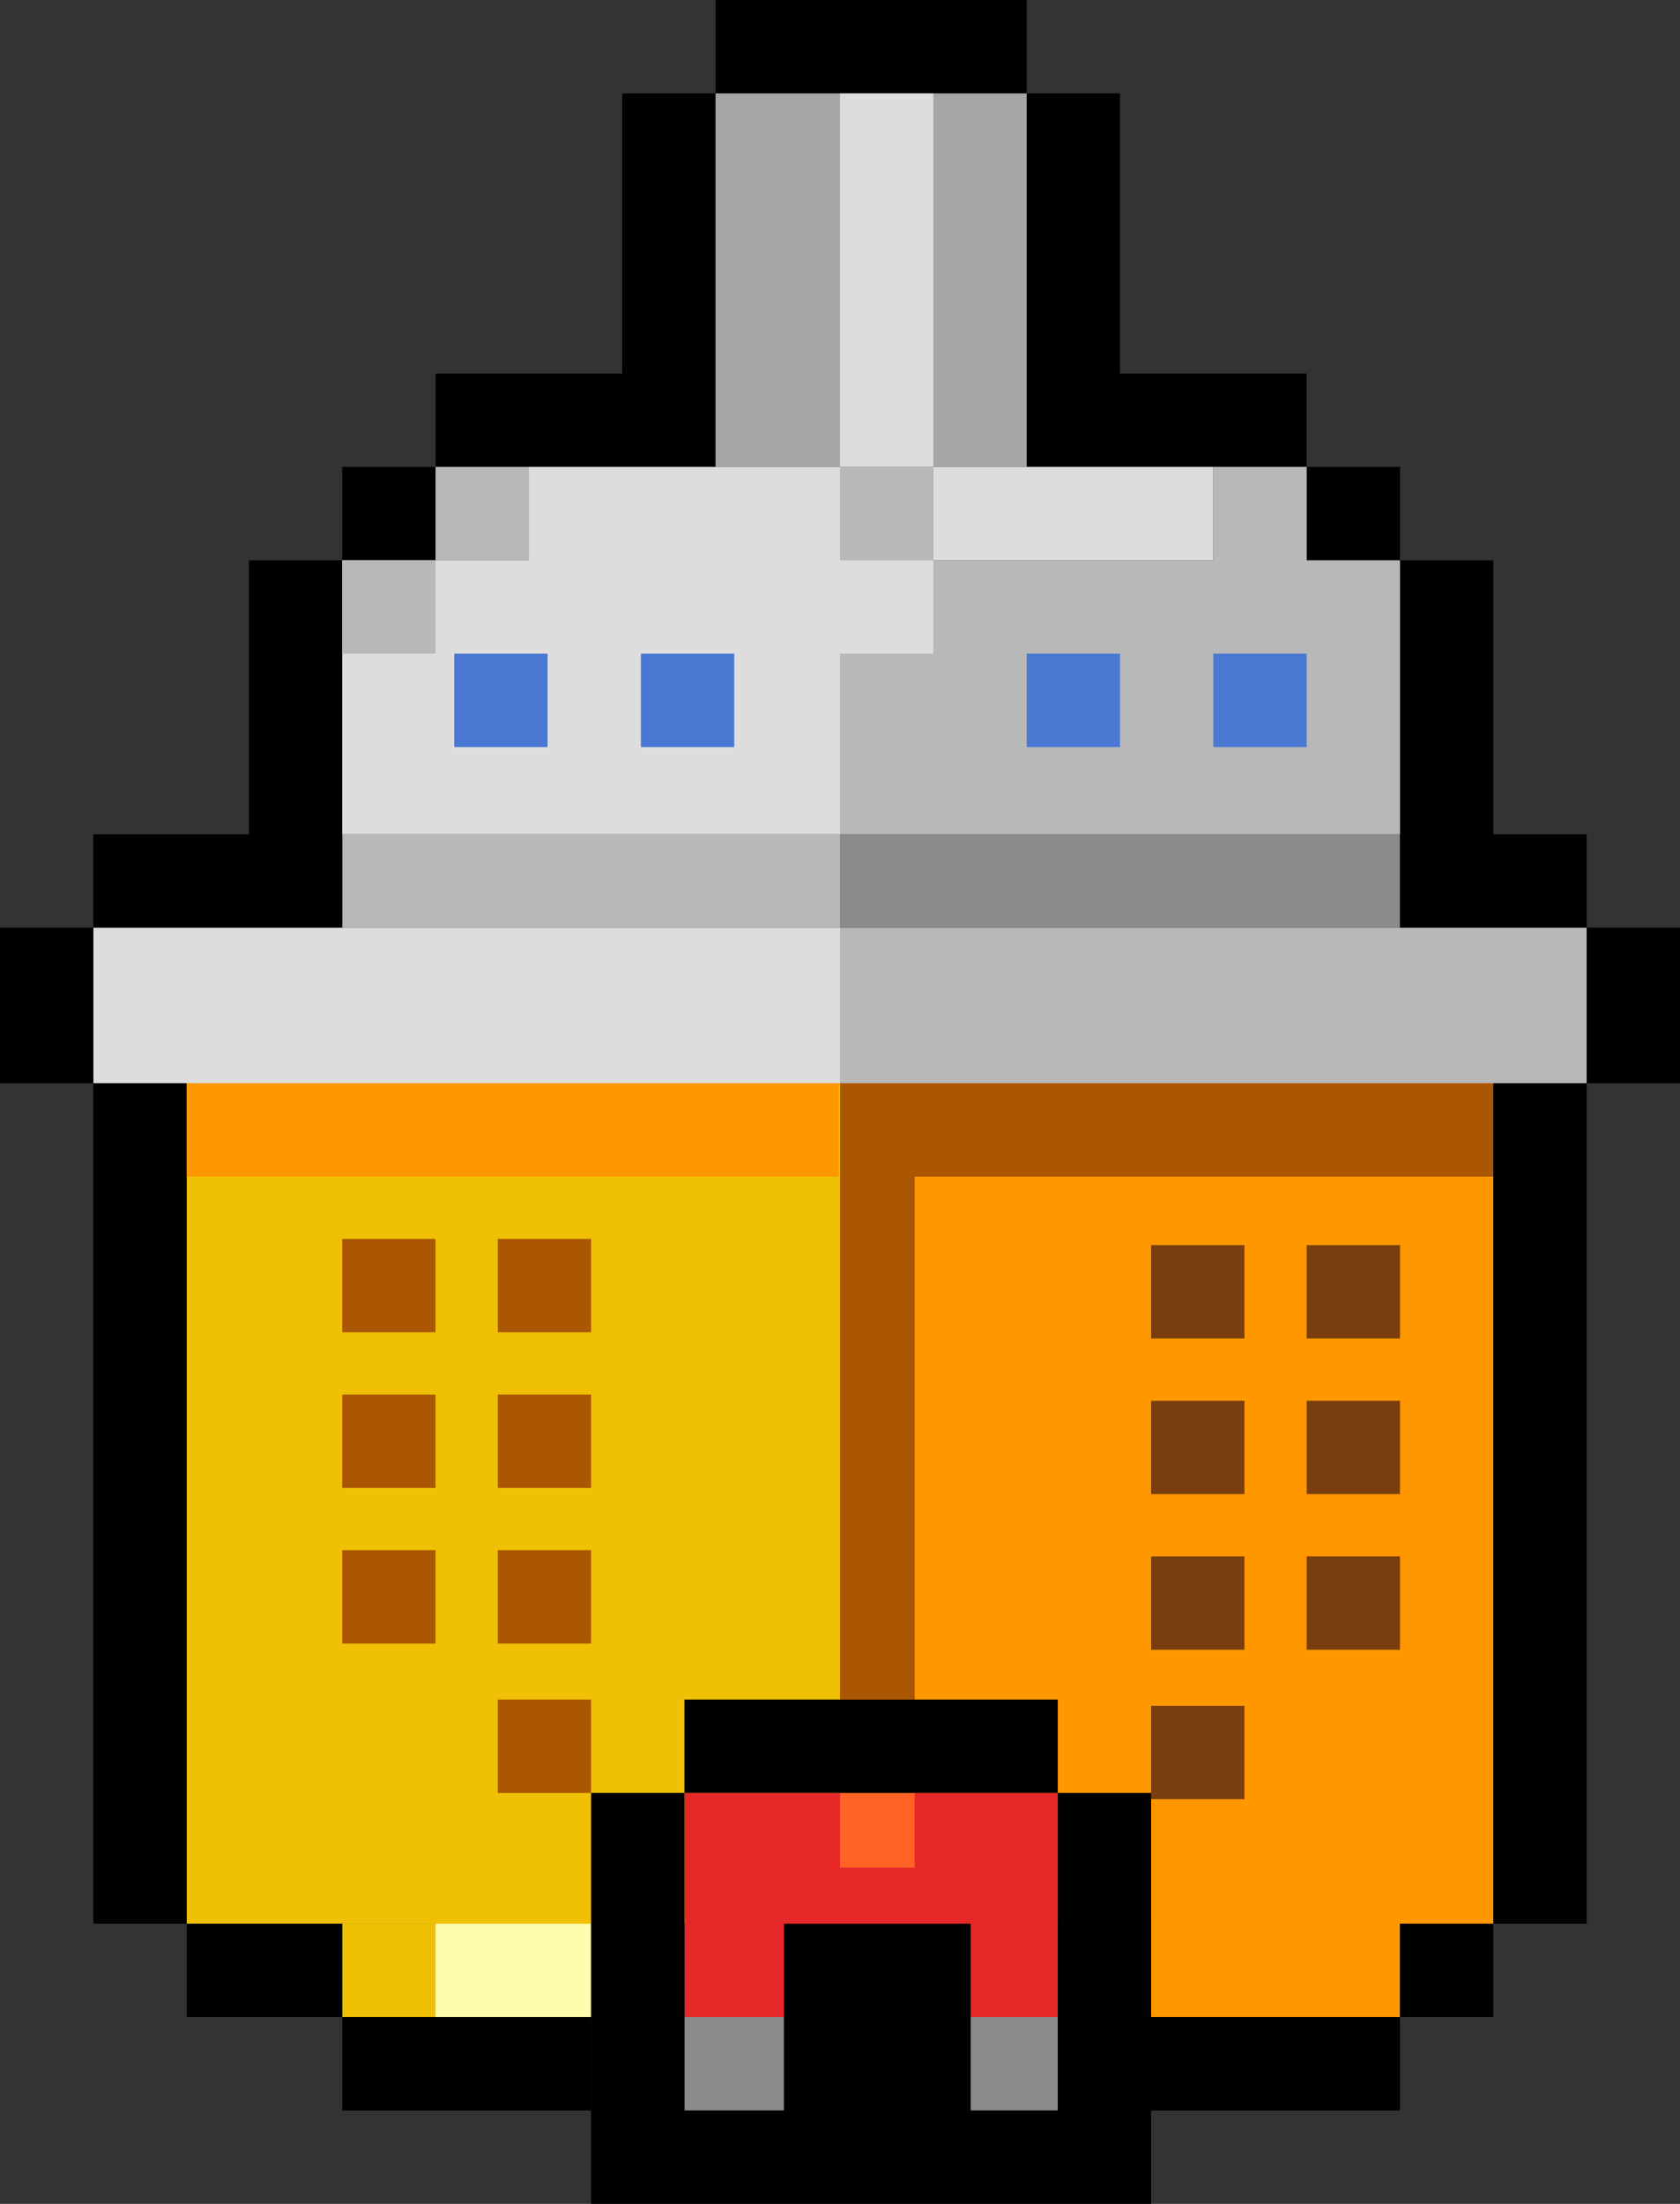
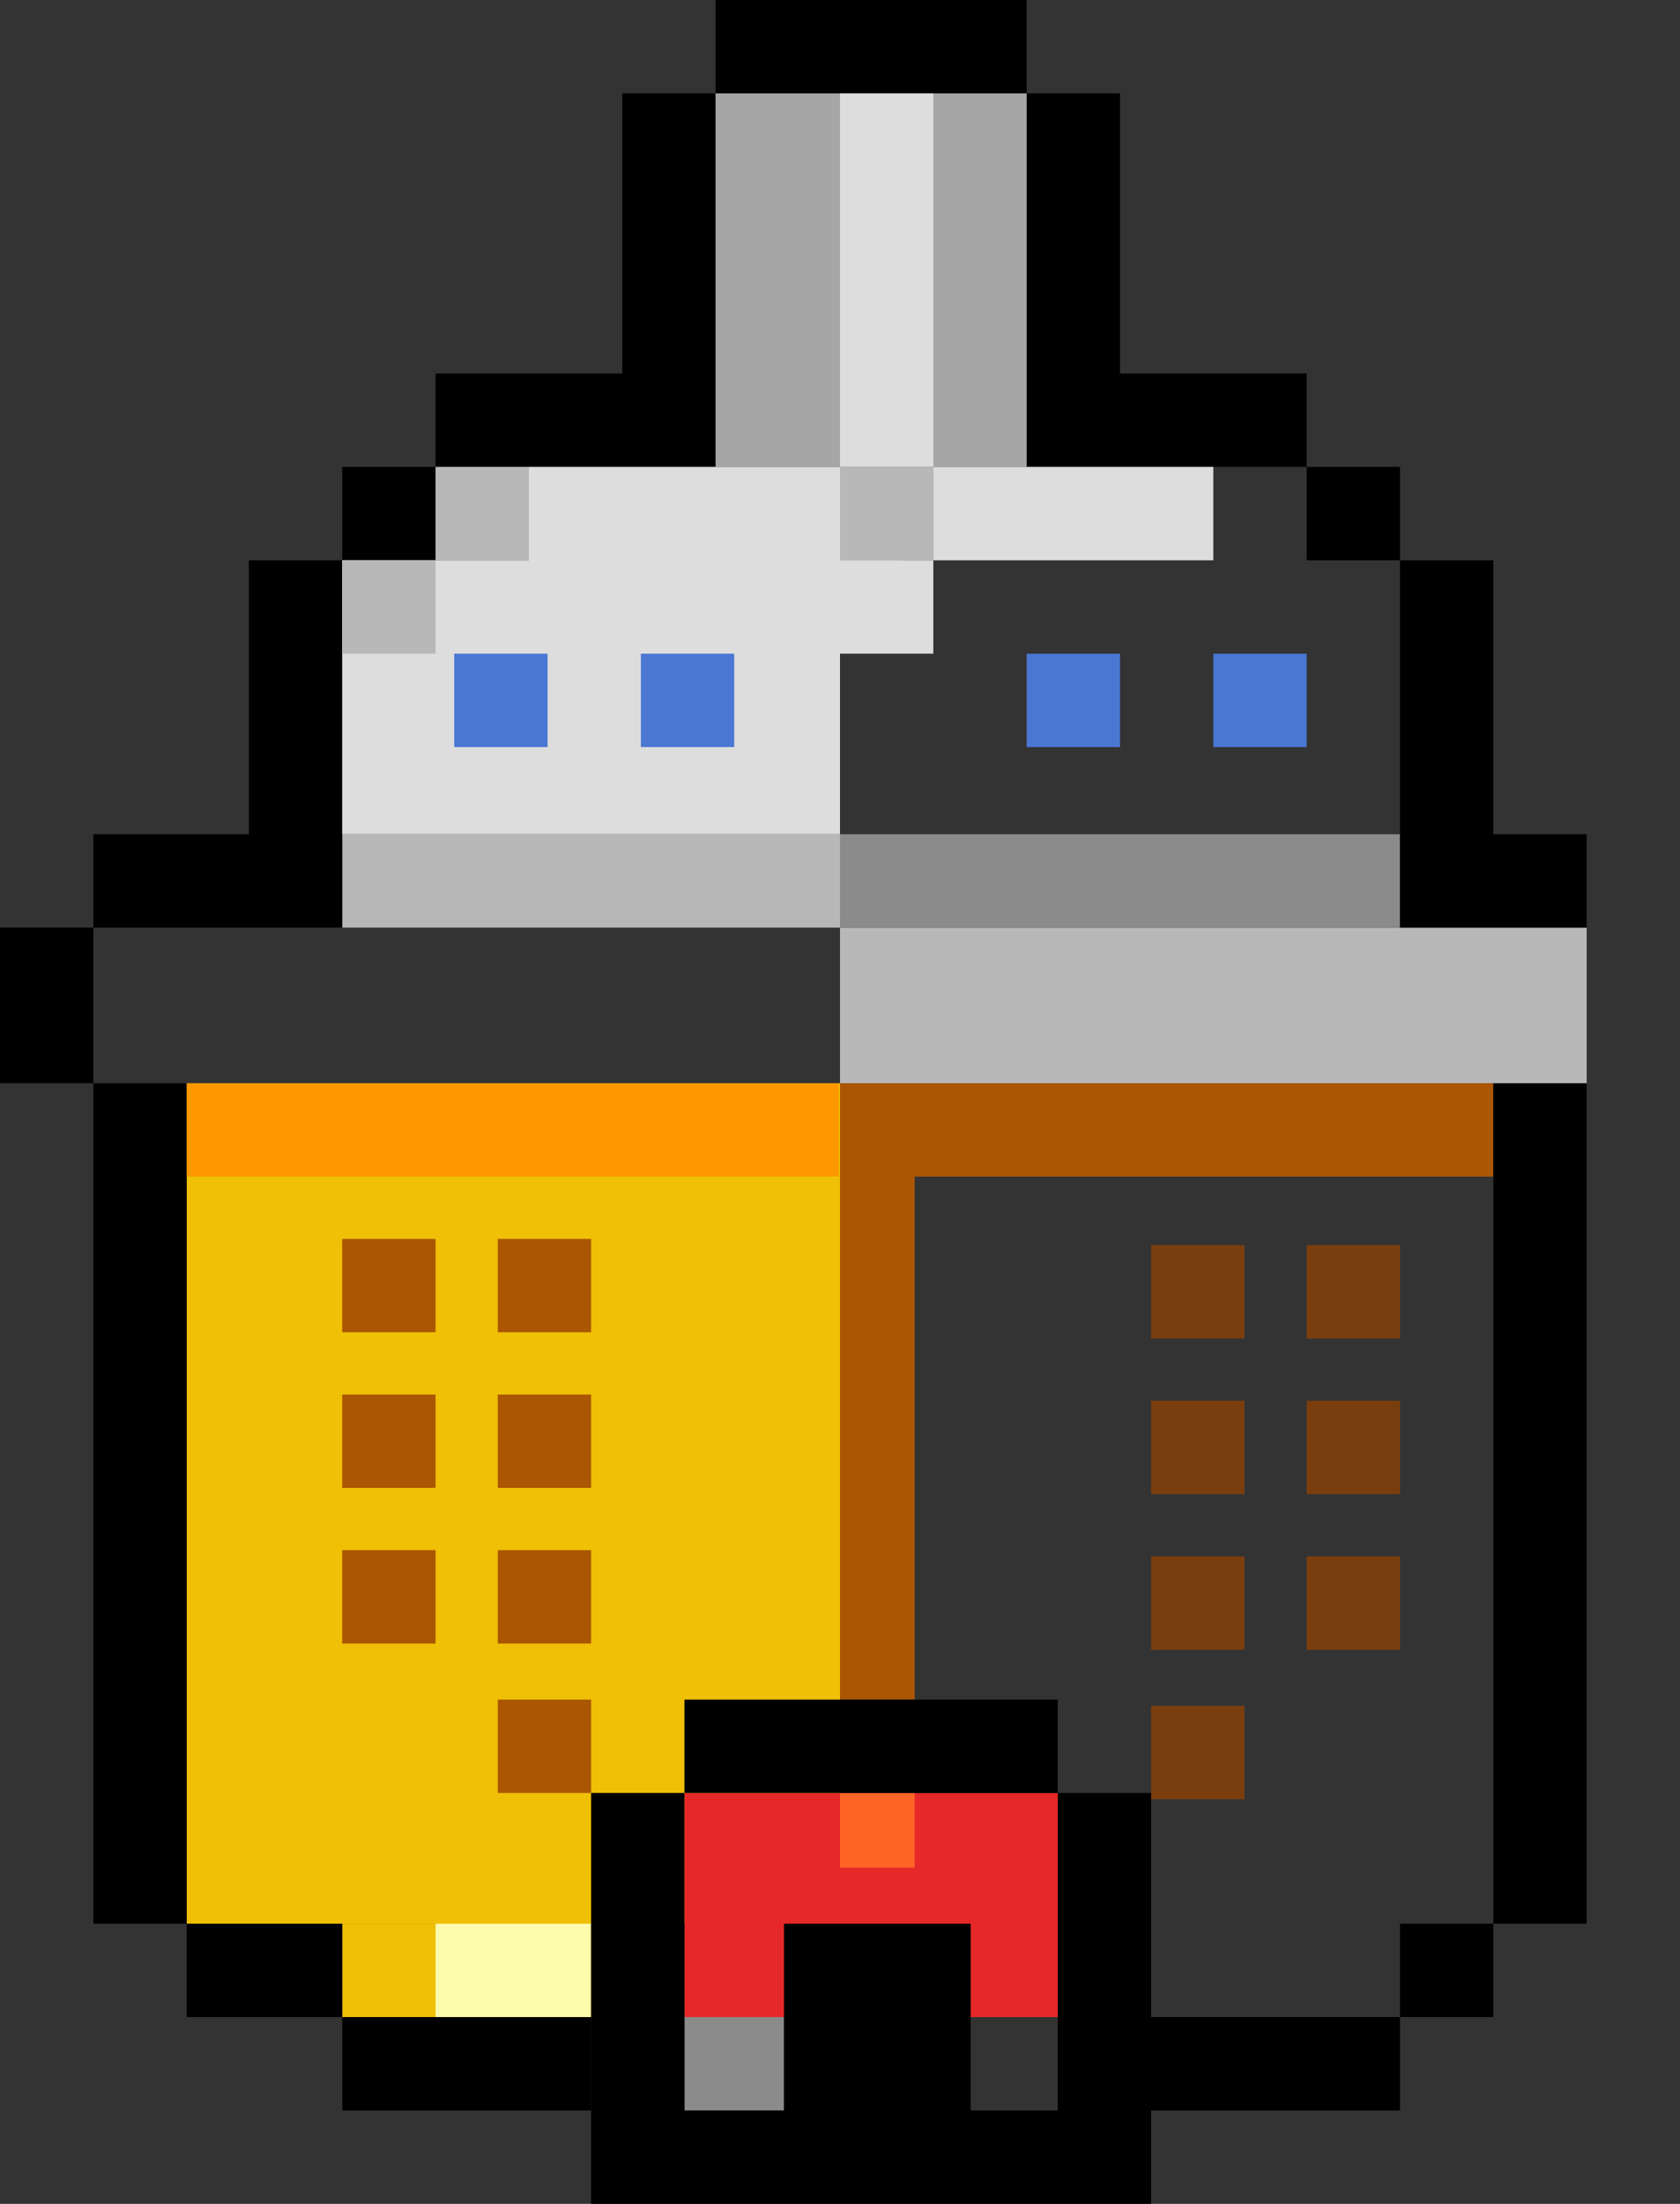
<svg xmlns="http://www.w3.org/2000/svg" id="Layer_2" data-name="Layer 2" version="1.1" viewBox="0 0 270 354">
  <rect x="0" y="0" width="270" height="354" fill="#333333" stroke="none" />
  <defs>
    <style>
      .cls-1 {
        fill: #a6a6a6;
      }

      .cls-1, .cls-2, .cls-3, .cls-4, .cls-5, .cls-6, .cls-7, .cls-8, .cls-9, .cls-10, .cls-11, .cls-12, .cls-13 {
        stroke-width: 0px;
      }

      .cls-2 {
        fill: #efc005;
      }

      .cls-3 {
        fill: #7a3e0e;
      }

      .cls-4 {
        fill: #fdfbac;
      }

      .cls-5 {
        fill: #8b8b8b;
      }

      .cls-6 {
        fill: #e72828;
      }

      .cls-7 {
        fill: #ff6326;
      }

      .cls-8 {
        fill: #b8b8b8;
      }

      .cls-9 {
        fill: #000;
      }

      .cls-10 {
        fill: #ddd;
      }

      .cls-11 {
        fill: #ff9700;
      }

      .cls-12 {
        fill: #4a77d2;
      }

      .cls-13 {
        fill: #aa5603;
      }
    </style>
  </defs>
  <rect class="cls-9" x="210" y="75" width="15" height="15" />
  <rect class="cls-9" x="115" width="50" height="15" />
  <polygon class="cls-9" points="180 60 180 15 165 15 165 60 165 75 210 75 210 60 180 60" />
  <polygon class="cls-9" points="100 15 100 60 70 60 70 75 115 75 115 60 115 15 100 15" />
  <rect class="cls-2" x="30" y="174" width="105" height="135" />
  <rect class="cls-1" x="115" y="15" width="50" height="60" />
  <rect class="cls-10" x="135" y="15" width="15" height="60" />
  <rect class="cls-8" x="135" y="75" width="15" height="15" />
  <rect class="cls-10" x="150" y="75" width="45" height="15" />
-   <rect class="cls-10" x="15" y="149" width="120" height="25" />
  <rect class="cls-8" x="135" y="149" width="120" height="25" />
  <rect class="cls-2" x="55" y="309" width="40" height="15" />
-   <polygon class="cls-11" points="135 174 135 309 185 309 185 324 225 324 225 309 240 309 240 174 135 174" />
  <rect class="cls-8" x="55" y="134" width="80" height="15" />
  <rect class="cls-5" x="135" y="134" width="90" height="15" />
  <rect class="cls-13" x="80" y="199" width="15" height="15" />
  <rect class="cls-13" x="55" y="199" width="15" height="15" />
  <rect class="cls-13" x="80" y="224" width="15" height="15" />
  <rect class="cls-13" x="55" y="224" width="15" height="15" />
  <rect class="cls-13" x="80" y="273" width="15" height="15" />
  <rect class="cls-4" x="70" y="309" width="25" height="15" />
-   <rect class="cls-5" x="155" y="324" width="15" height="15" />
  <rect class="cls-5" x="110" y="324" width="16" height="15" />
  <rect class="cls-6" x="110" y="288" width="60" height="36" />
-   <rect class="cls-9" x="255" y="149" width="15" height="25" />
  <rect class="cls-9" y="149" width="15" height="25" />
  <rect class="cls-13" x="80" y="249" width="15" height="15" />
  <rect class="cls-13" x="55" y="249" width="15" height="15" />
  <rect class="cls-3" x="210" y="200" width="15" height="15" />
  <rect class="cls-3" x="185" y="200" width="15" height="15" />
  <rect class="cls-3" x="210" y="225" width="15" height="15" />
  <rect class="cls-3" x="185" y="225" width="15" height="15" />
  <rect class="cls-3" x="185" y="274" width="15" height="15" />
  <rect class="cls-3" x="210" y="250" width="15" height="15" />
  <rect class="cls-3" x="185" y="250" width="15" height="15" />
  <rect class="cls-7" x="135" y="288" width="12" height="12" />
  <polygon class="cls-13" points="147 174 135 174 135 273 147 273 147 189 240 189 240 174 147 174" />
  <rect class="cls-9" x="110" y="273" width="60" height="15" />
  <rect class="cls-9" x="55" y="324" width="40" height="15" />
  <polygon class="cls-9" points="40 90 40 134 15 134 15 149 55 149 55 134 55 90 40 90" />
  <rect class="cls-9" x="55" y="75" width="15" height="15" />
  <polygon class="cls-9" points="240 134 240 90 225 90 225 134 225 149 255 149 255 134 240 134" />
  <rect class="cls-9" x="30" y="309" width="25" height="15" />
  <rect class="cls-9" x="15" y="174" width="15" height="135" />
  <rect class="cls-9" x="240" y="174" width="15" height="135" />
  <rect class="cls-9" x="185" y="324" width="40" height="15" />
  <rect class="cls-9" x="225" y="309" width="15" height="15" />
  <polygon class="cls-9" points="170 288 170 339 156 339 156 309 126 309 126 339 110 339 110 288 95 288 95 339 95 354 185 354 185 339 185 288 170 288" />
  <rect class="cls-11" x="30" y="174" width="104.8" height="15" />
  <rect class="cls-8" x="135" y="90" width="10" height="10" />
  <rect class="cls-8" x="70" y="75" width="15" height="15" />
-   <polygon class="cls-8" points="210 90 210 75 195 75 195 90 135 90 135 134 225 134 225 90 210 90" />
  <rect class="cls-12" x="165" y="105" width="15" height="15" />
  <rect class="cls-12" x="195" y="105" width="15" height="15" />
  <polygon class="cls-10" points="135 90 135 75 85 75 85 90 55 90 55 134 135 134 135 105 150 105 150 90 135 90" />
  <rect class="cls-12" x="73" y="105" width="15" height="15" />
  <rect class="cls-12" x="103" y="105" width="15" height="15" />
  <rect class="cls-8" x="55" y="90" width="15" height="15" />
</svg>